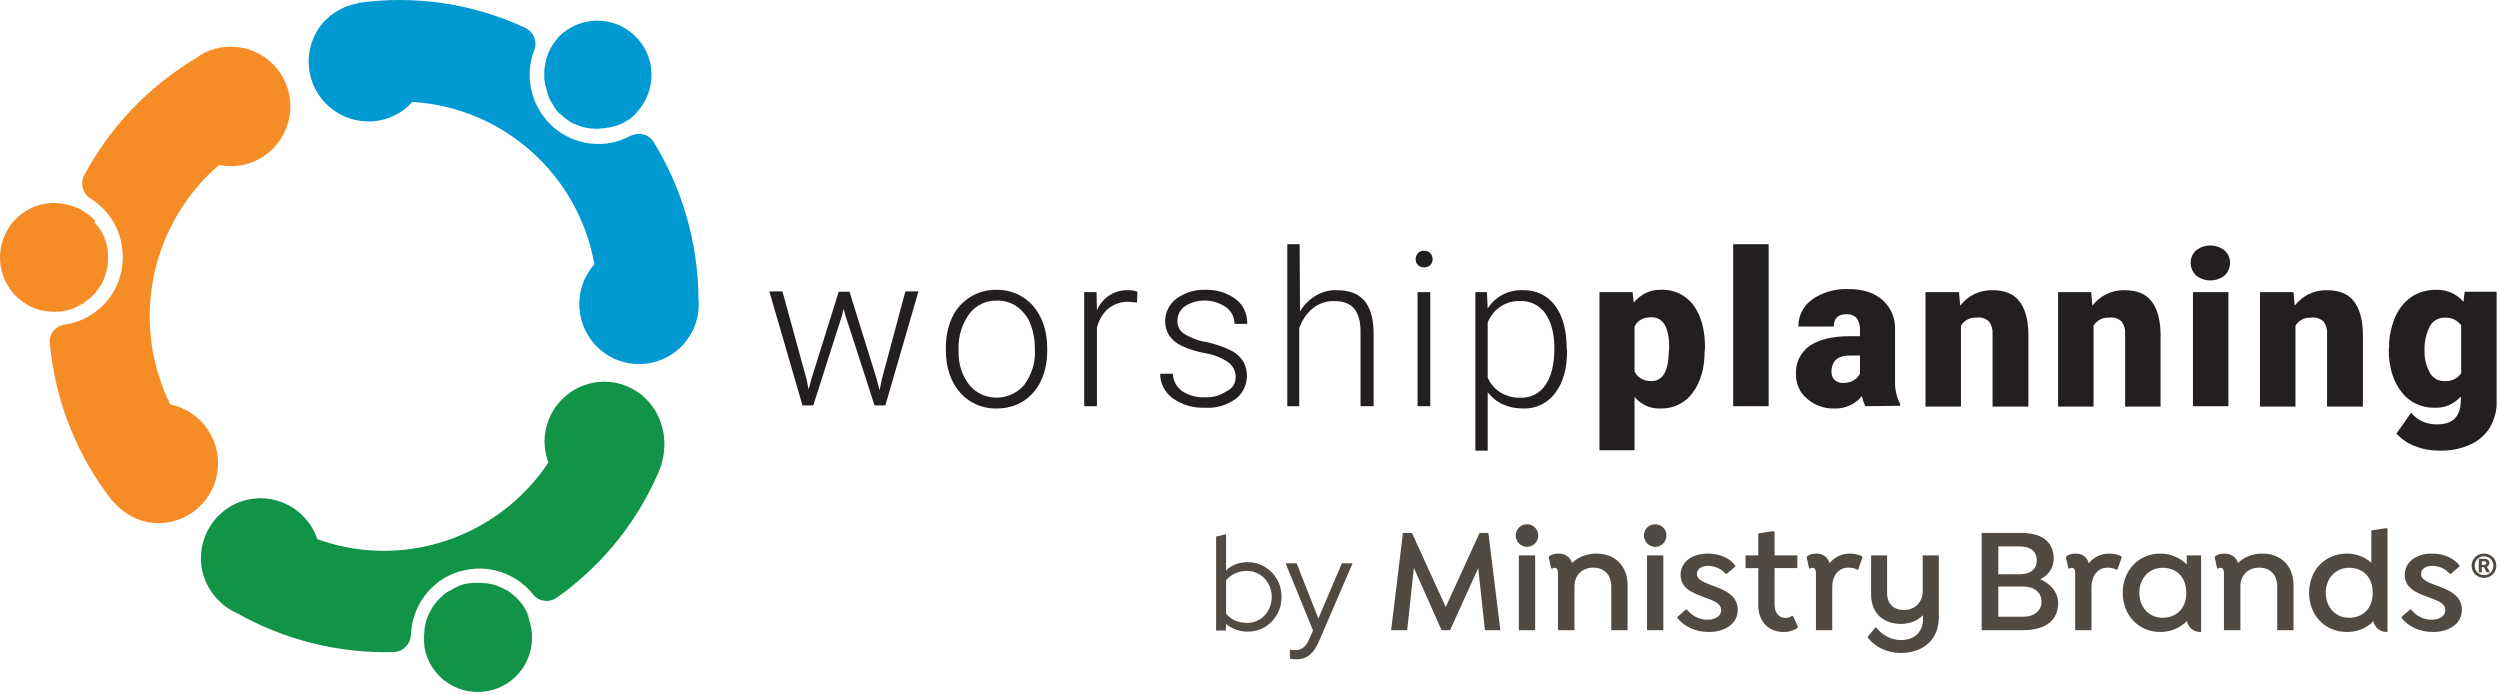
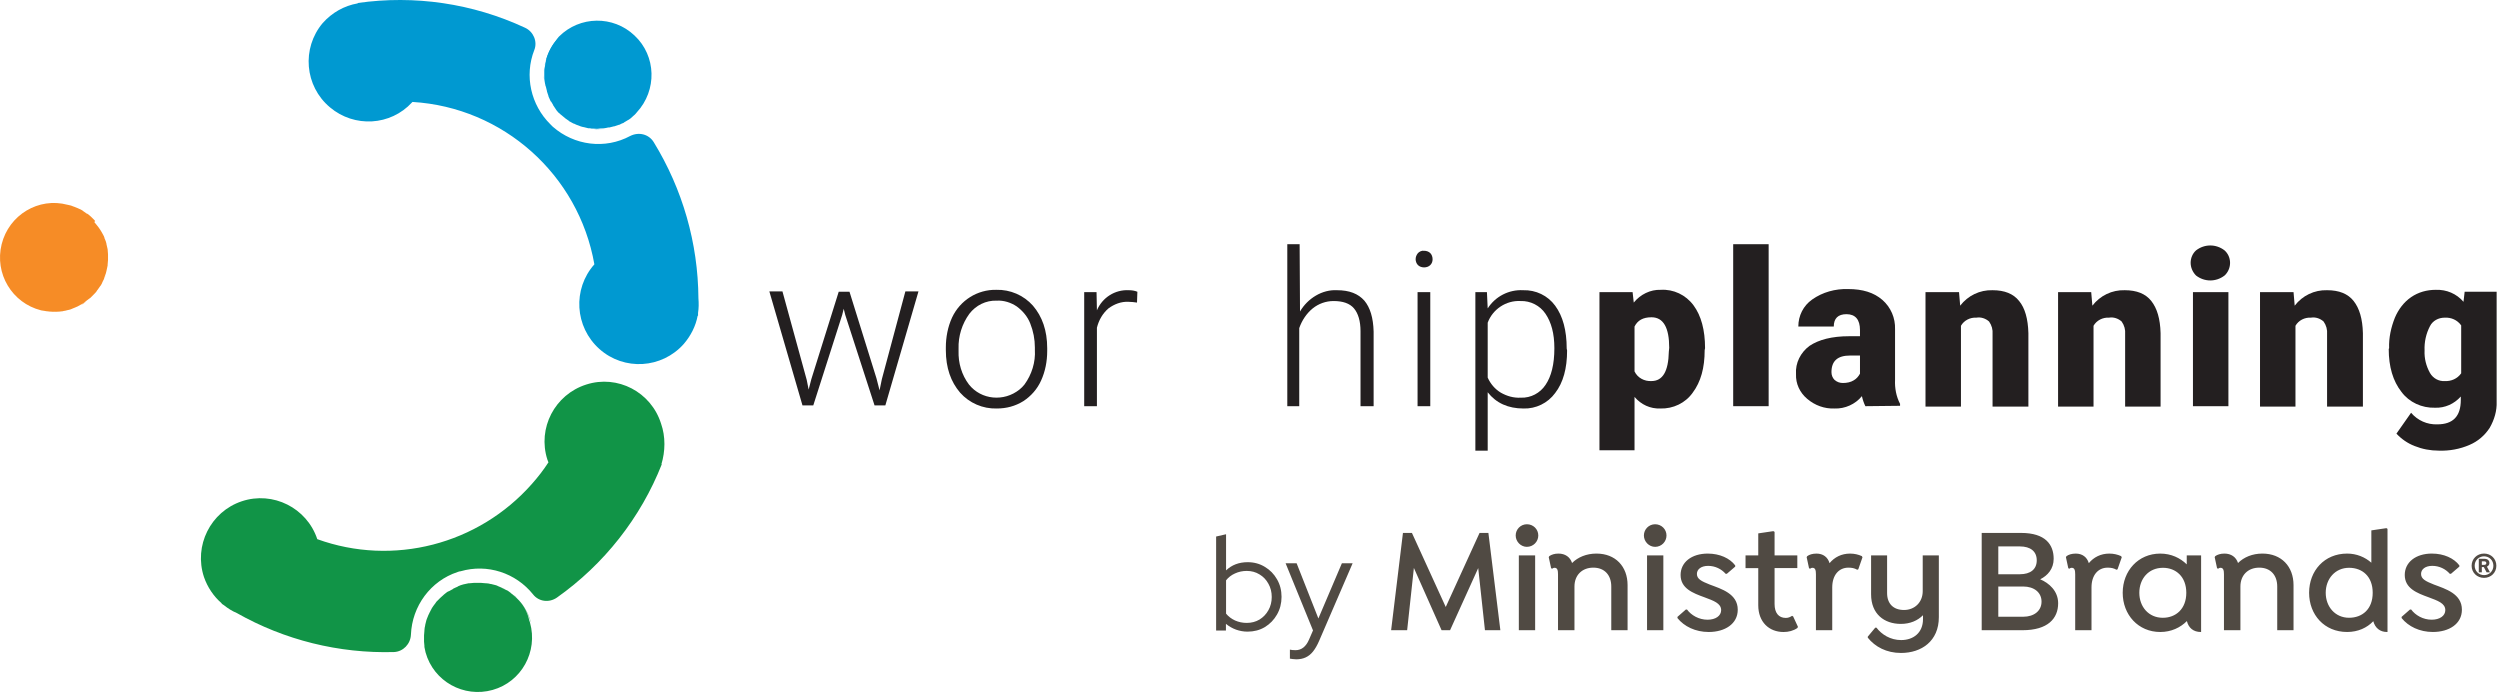
<svg xmlns="http://www.w3.org/2000/svg" width="701" height="195" viewBox="0 0 701 195" fill="none">
  <path d="M226.205 106.523L226.745 109.233L227.502 106.307L235.174 81.809H238.2L245.764 106.09L246.629 109.45L247.277 106.307L253.869 81.701H257.543L248.25 113.678H245.224L237.011 88.313L236.579 86.579L236.147 88.313L228.042 113.678H225.016L215.723 81.701H219.397L226.205 106.523Z" fill="#231F20" />
  <path d="M265.215 97.418C265.215 94.6 265.756 91.673 266.944 89.072C269.214 84.194 274.076 81.159 279.371 81.267C283.262 81.159 287.044 82.784 289.637 85.711C292.231 88.746 293.636 92.649 293.636 97.635V98.394C293.636 101.32 293.095 104.139 291.907 106.74C290.826 109.125 289.097 111.076 286.936 112.485C284.667 113.894 282.181 114.545 279.48 114.545C275.589 114.653 271.807 113.027 269.214 110.1C266.62 107.065 265.215 103.163 265.215 98.177V97.418ZM268.781 98.394C268.673 101.754 269.646 105.114 271.699 107.824C275.157 112.16 281.533 112.702 285.855 109.233C286.396 108.8 286.828 108.366 287.26 107.824C289.313 105.006 290.394 101.537 290.178 98.068V97.418C290.178 95.142 289.745 92.865 288.881 90.698C288.124 88.746 286.72 87.12 285.099 85.928C283.478 84.844 281.533 84.194 279.48 84.302C276.454 84.194 273.644 85.603 271.807 87.988C269.754 90.806 268.673 94.275 268.781 97.743V98.394Z" fill="#231F20" />
  <path d="M318.814 84.844C318.058 84.736 317.193 84.627 316.437 84.627C314.384 84.519 312.439 85.278 310.818 86.47C309.197 87.879 308.116 89.722 307.576 91.89V113.894H304.01V81.917H307.468L307.576 87.012C309.089 83.435 312.655 81.159 316.545 81.375C317.301 81.375 318.166 81.484 318.922 81.809L318.814 84.844Z" fill="#231F20" />
-   <path d="M346.478 105.764C346.478 104.03 345.722 102.513 344.317 101.537C342.372 100.236 340.21 99.369 337.941 99.044C335.672 98.61 333.403 97.96 331.349 96.984C329.945 96.334 328.756 95.358 327.891 94.166C327.135 92.974 326.703 91.564 326.703 90.047C326.703 87.554 327.891 85.278 329.836 83.76C332.214 82.026 335.023 81.159 337.941 81.267C340.967 81.159 343.993 82.026 346.478 83.868C348.639 85.494 349.828 88.096 349.72 90.806H346.154C346.154 88.963 345.289 87.229 343.777 86.145C340.319 83.76 335.78 83.652 332.322 85.82C331.025 86.687 330.161 88.204 330.161 89.83C330.053 91.239 330.701 92.648 331.89 93.516C333.835 94.708 335.996 95.575 338.265 95.9C340.643 96.442 343.02 97.201 345.181 98.285C346.586 98.935 347.667 100.019 348.531 101.212C350.584 104.789 349.72 109.45 346.37 111.943C343.885 113.677 340.859 114.544 337.833 114.328C334.591 114.436 331.457 113.569 328.756 111.618C326.595 109.992 325.298 107.499 325.298 104.789H328.864C328.972 106.74 329.836 108.474 331.457 109.667C333.294 110.859 335.564 111.509 337.833 111.401C339.886 111.509 342.048 110.967 343.777 109.775C345.614 109.016 346.478 107.499 346.478 105.764Z" fill="#231F20" />
  <path d="M364.524 87.337C365.605 85.495 367.118 83.977 368.955 82.893C370.792 81.809 372.845 81.267 374.898 81.375C378.356 81.375 380.841 82.351 382.57 84.302C384.191 86.253 385.056 89.072 385.164 92.974V113.894H381.49V92.865C381.49 90.047 380.841 87.879 379.653 86.47C378.464 85.061 376.519 84.41 373.925 84.41C371.764 84.41 369.711 85.169 368.09 86.47C366.361 87.879 365.064 89.83 364.308 91.998V113.894H360.958V68.476H364.416L364.524 87.337Z" fill="#231F20" />
  <path d="M396.943 72.703C396.943 72.053 397.159 71.511 397.592 70.969C398.024 70.535 398.672 70.21 399.321 70.319C399.969 70.319 400.617 70.535 401.05 70.969C401.482 71.403 401.698 72.053 401.698 72.703C401.698 73.354 401.482 73.896 401.05 74.329C400.617 74.763 399.969 74.98 399.321 74.98C398.672 74.98 398.024 74.763 397.592 74.329C397.159 73.896 396.943 73.245 396.943 72.703ZM401.05 113.894H397.484V81.917H401.05V113.894Z" fill="#231F20" />
  <path d="M439.412 98.285C439.412 103.271 438.332 107.282 436.062 110.209C434.009 113.027 430.659 114.653 427.201 114.544C422.879 114.544 419.529 113.027 417.151 109.992V126.36H413.693V81.917H416.935L417.151 86.47C419.313 83.109 423.095 81.158 427.093 81.375C430.659 81.267 434.009 82.893 436.062 85.711C438.223 88.638 439.304 92.648 439.304 97.743L439.412 98.285ZM435.846 97.635C435.846 93.516 434.982 90.372 433.361 87.987C431.848 85.711 429.146 84.302 426.337 84.41C422.338 84.194 418.556 86.687 417.151 90.481V105.873C417.908 107.607 419.205 109.125 420.825 110.1C422.554 111.076 424.392 111.618 426.445 111.509C429.254 111.618 431.848 110.209 433.361 107.932C434.982 105.548 435.846 102.187 435.846 97.635Z" fill="#231F20" />
  <path d="M477.989 98.177C477.989 103.163 476.909 107.065 474.639 110.1C472.586 113.027 469.128 114.653 465.562 114.545C462.752 114.653 460.159 113.461 458.322 111.293V126.251H448.488V81.917H457.782L458.106 84.844C459.943 82.568 462.752 81.159 465.67 81.267C469.236 81.05 472.694 82.676 474.855 85.603C477.017 88.529 478.097 92.54 478.097 97.635L477.989 98.177ZM468.048 97.526C468.048 91.89 466.427 88.963 463.077 88.963C460.699 88.963 459.186 89.83 458.322 91.565V104.139C459.186 105.981 461.132 106.957 463.077 106.848C466.21 106.848 467.831 104.139 467.939 98.61L468.048 97.526Z" fill="#231F20" />
  <path d="M495.928 113.894H485.986V68.476H495.928V113.894Z" fill="#231F20" />
  <path d="M523.052 113.894C522.619 113.027 522.295 112.052 522.079 111.076C520.242 113.352 517.324 114.653 514.407 114.545C511.597 114.653 508.896 113.677 506.734 111.835C504.681 110.1 503.492 107.607 503.601 104.897C503.384 101.754 504.897 98.827 507.383 96.984C509.976 95.25 513.65 94.275 518.513 94.275H521.539V92.54C521.539 89.614 520.242 88.096 517.757 88.096C515.379 88.096 514.191 89.288 514.191 91.565H504.249C504.249 88.529 505.654 85.711 508.139 83.977C511.057 81.917 514.623 80.942 518.189 81.05C522.295 81.05 525.429 82.026 527.806 84.085C530.184 86.145 531.481 89.18 531.372 92.323V106.523C531.264 108.8 531.697 111.184 532.777 113.244V113.786L523.052 113.894ZM516.784 107.39C517.865 107.39 518.945 107.174 519.81 106.632C520.566 106.198 521.107 105.548 521.539 104.789V99.694H518.729C515.271 99.694 513.542 101.212 513.542 104.355C513.542 105.223 513.866 105.981 514.407 106.523C515.163 107.174 515.92 107.39 516.784 107.39Z" fill="#231F20" />
  <path d="M549.311 81.917L549.635 85.711C551.796 82.893 555.146 81.267 558.712 81.375C562.062 81.375 564.547 82.351 566.168 84.41C567.789 86.361 568.654 89.397 568.762 93.407V114.002H558.712V93.732C558.82 92.432 558.496 91.239 557.739 90.155C556.767 89.288 555.47 88.855 554.173 89.071C552.444 88.963 550.715 89.83 549.851 91.348V114.002H539.909V81.917H549.311Z" fill="#231F20" />
  <path d="M586.376 81.917L586.701 85.711C588.862 82.893 592.212 81.267 595.778 81.375C599.128 81.375 601.613 82.351 603.234 84.41C604.855 86.47 605.719 89.397 605.827 93.407V114.002H595.886V93.732C595.994 92.432 595.67 91.239 594.913 90.155C593.941 89.288 592.644 88.855 591.347 89.071C589.618 88.963 587.889 89.83 587.025 91.348V114.002H577.083V81.917H586.376Z" fill="#231F20" />
  <path d="M614.256 73.679C614.256 72.378 614.796 71.078 615.769 70.21C618.146 68.368 621.388 68.368 623.765 70.21C625.71 71.945 625.819 74.98 624.09 76.931C623.981 77.039 623.873 77.148 623.765 77.256C621.388 79.099 618.146 79.099 615.769 77.256C614.796 76.281 614.256 74.98 614.256 73.679ZM624.846 113.894H614.904V81.917H624.846V113.894Z" fill="#231F20" />
  <path d="M643.108 81.917L643.433 85.711C645.594 82.893 648.944 81.267 652.51 81.375C655.86 81.375 658.345 82.351 659.966 84.41C661.587 86.47 662.452 89.397 662.56 93.407V114.002H652.51V93.732C652.618 92.432 652.294 91.239 651.537 90.155C650.565 89.288 649.268 88.855 647.971 89.071C646.242 88.963 644.513 89.83 643.649 91.348V114.002H633.707V81.917H643.108Z" fill="#231F20" />
  <path d="M669.908 97.635C669.8 94.708 670.448 91.781 671.529 89.072C672.501 86.795 674.014 84.736 676.067 83.327C678.121 81.917 680.498 81.267 682.983 81.267C686.009 81.159 688.819 82.351 690.764 84.627L691.088 81.809H700.057V112.594C700.165 115.195 699.409 117.688 698.112 119.964C696.707 122.132 694.762 123.758 692.493 124.734C689.791 125.926 686.766 126.468 683.848 126.36C681.471 126.36 679.201 125.926 677.04 125.059C675.095 124.3 673.366 123.108 671.961 121.59L676.067 115.737C677.904 117.905 680.606 119.097 683.416 118.989C687.846 118.989 690.007 116.713 690.007 112.16V111.184C688.17 113.244 685.577 114.436 682.767 114.328C679.093 114.436 675.527 112.81 673.366 109.884C670.988 106.849 669.8 102.838 669.8 97.852L669.908 97.635ZM679.85 98.285C679.742 100.453 680.282 102.621 681.362 104.572C682.227 106.09 683.848 106.957 685.469 106.849C687.306 106.957 689.035 106.198 690.116 104.681V91.24C689.035 89.722 687.306 88.963 685.469 89.072C683.74 89.072 682.119 89.939 681.362 91.456C680.282 93.516 679.742 95.9 679.85 98.285Z" fill="#231F20" />
  <path d="M144.942 167.767L144.834 167.659C144.51 167.334 144.186 167.117 143.862 166.792C143.538 166.466 143.538 166.575 143.43 166.466C143.321 166.358 142.997 166.141 142.781 165.925C142.565 165.708 142.133 165.491 141.809 165.383L141.592 165.274C141.16 165.057 140.728 164.841 140.296 164.624C139.863 164.407 139.647 164.407 139.323 164.19C139.215 164.19 139.107 164.082 138.999 164.082C138.567 163.973 138.134 163.865 137.702 163.757H137.594C137.162 163.648 136.73 163.54 136.189 163.54H136.081C135.649 163.54 135.217 163.431 134.785 163.431H134.568C134.136 163.431 133.704 163.431 133.38 163.431H132.947C132.515 163.431 132.191 163.54 131.759 163.54H131.435C130.894 163.648 130.462 163.757 129.922 163.865C129.381 163.973 128.949 164.19 128.409 164.407L128.301 164.515C127.869 164.732 127.436 164.841 127.112 165.057C127.112 165.057 127.004 165.057 127.004 165.166C126.572 165.383 126.248 165.599 125.815 165.816H125.707C125.275 166.033 124.951 166.358 124.519 166.683C124.194 167.008 123.762 167.334 123.438 167.659L123.33 167.767C123.006 168.092 122.682 168.418 122.357 168.743C122.249 168.851 122.249 168.96 122.141 169.068C121.925 169.393 121.709 169.61 121.493 169.935C121.169 170.369 120.953 170.802 120.736 171.236C120.52 171.669 120.304 172.103 120.088 172.537C119.98 172.862 119.764 173.295 119.656 173.621L119.548 173.946C119.44 174.379 119.332 174.813 119.224 175.247V175.355C119.116 175.789 119.007 176.331 119.007 176.764C119.007 176.764 119.007 176.764 119.007 176.873C119.007 177.306 118.899 177.74 118.899 178.173C118.899 178.173 118.899 178.282 118.899 178.39C118.899 178.824 118.899 179.257 118.899 179.582C118.899 179.691 118.899 179.799 118.899 179.908C118.899 180.341 119.007 180.666 119.007 181.1C119.007 181.208 119.007 181.317 119.007 181.425C119.116 181.967 119.224 182.401 119.332 182.943C121.601 191.072 130.03 195.733 138.134 193.457C146.239 191.181 150.886 182.726 148.617 174.596L148.4 173.946C147.86 171.453 146.671 169.393 144.942 167.767Z" fill="#119447" />
  <path d="M121.601 169.935C121.06 170.802 120.52 171.669 120.196 172.536C120.412 172.103 120.628 171.669 120.844 171.236C121.06 170.694 121.384 170.26 121.601 169.935Z" fill="#119447" />
  <path d="M119.656 173.837L119.764 173.512L119.656 173.837Z" fill="#119447" />
  <path d="M141.808 165.382C141.268 165.057 140.728 164.84 140.188 164.515C140.62 164.732 141.052 164.949 141.484 165.166L141.808 165.382Z" fill="#119447" />
  <path d="M144.942 167.767C146.671 169.501 147.86 171.561 148.616 173.837L148.833 174.487V174.379C148.184 171.886 146.779 169.61 144.942 167.767Z" fill="#119447" />
  <path d="M138.891 163.973C138.999 163.973 139.107 164.082 139.215 164.082C139.107 164.082 138.999 163.973 138.891 163.973Z" fill="#119447" />
  <path d="M119.224 181.316C119.224 181.208 119.224 181.1 119.224 180.991C119.116 181.1 119.116 181.208 119.224 181.316Z" fill="#119447" />
  <path d="M127.004 165.057C127.004 165.057 127.112 165.057 127.112 164.949C127.112 165.057 127.004 165.057 127.004 165.057Z" fill="#119447" />
  <path d="M128.301 164.407L128.409 164.299L128.301 164.407Z" fill="#119447" />
  <path d="M142.781 165.924C142.997 166.033 143.213 166.249 143.429 166.466C143.213 166.249 142.997 166.141 142.781 165.924Z" fill="#119447" />
  <path d="M143.969 166.791C144.293 167.008 144.618 167.333 144.942 167.659C144.51 167.333 144.293 167.117 143.969 166.791Z" fill="#119447" />
  <path d="M122.249 169.068C122.357 168.96 122.357 168.851 122.465 168.743C122.465 168.851 122.357 168.96 122.249 169.068Z" fill="#119447" />
  <path d="M185.357 118.772C182.548 109.884 173.146 105.006 164.393 107.824C155.532 110.642 150.67 120.073 153.479 128.853C153.587 129.07 153.587 129.178 153.695 129.395C153.695 129.503 153.695 129.503 153.803 129.612C152.399 131.78 150.886 133.731 149.157 135.682C134.136 152.7 110.254 158.879 88.966 151.183C86.048 142.403 76.539 137.633 67.786 140.56C59.033 143.487 54.278 153.025 57.196 161.805C58.168 164.624 59.897 167.225 62.167 169.176V169.285L62.815 169.718C63.896 170.586 65.084 171.344 66.381 171.886C79.781 179.474 95.017 183.268 110.47 182.834C113.064 182.726 115.117 180.558 115.225 177.957C115.549 169.935 120.736 162.889 128.301 160.396C128.625 160.288 128.841 160.18 129.165 160.18C136.621 158.012 144.618 160.613 149.481 166.683C151.102 168.743 154.019 169.068 156.181 167.55C169.364 158.228 179.63 145.221 185.574 130.154H185.466C186.546 126.577 186.654 122.458 185.357 118.772Z" fill="#119447" />
  <path d="M153.047 17.096V17.205C152.939 17.638 152.831 17.964 152.831 18.397C152.831 18.614 152.723 18.831 152.723 18.939C152.723 19.264 152.615 19.481 152.615 19.806C152.615 20.131 152.615 20.565 152.615 20.999C152.615 21.107 152.615 21.215 152.615 21.324C152.615 21.866 152.615 22.299 152.723 22.841C152.831 23.383 152.831 23.6 152.939 23.925C152.939 24.034 152.939 24.142 153.047 24.251C153.155 24.684 153.263 25.118 153.371 25.551V25.66C153.479 26.093 153.695 26.527 153.803 26.96V27.069C154.02 27.503 154.128 27.828 154.344 28.261C154.344 28.37 154.344 28.37 154.452 28.37C154.668 28.695 154.884 29.02 155.1 29.454C155.1 29.562 155.208 29.67 155.208 29.67C155.424 29.996 155.64 30.321 155.857 30.646C155.965 30.754 155.965 30.863 156.073 30.971C156.397 31.405 156.721 31.73 157.153 32.055C157.586 32.38 157.91 32.706 158.342 33.031L158.45 33.139C158.774 33.356 159.207 33.681 159.531 33.898C159.531 33.898 159.639 33.898 159.639 34.006C160.071 34.223 160.395 34.44 160.827 34.657H160.936C161.368 34.873 161.8 35.09 162.232 35.199C162.665 35.415 163.097 35.524 163.529 35.632H163.637C164.069 35.741 164.502 35.849 164.934 35.957H165.366C165.69 36.066 166.014 36.066 166.447 36.066C166.879 36.066 167.419 36.174 167.96 36.066C168.5 35.957 168.932 36.066 169.472 35.957C170.013 35.849 170.229 35.849 170.553 35.741H170.877C171.31 35.632 171.742 35.524 172.174 35.415H172.282C172.714 35.307 173.147 35.09 173.579 34.982H173.687C174.119 34.765 174.443 34.548 174.876 34.44L174.984 34.331C175.308 34.115 175.74 33.898 176.064 33.681L176.28 33.573C176.605 33.356 176.929 33.139 177.253 32.814L177.469 32.597C177.901 32.272 178.225 31.947 178.55 31.513C184.277 25.335 184.061 15.687 177.901 9.942C171.958 4.306 162.556 4.414 156.721 10.268L156.289 10.809C154.776 12.652 153.587 14.712 153.047 17.096Z" fill="#0099D1" />
  <path d="M166.555 36.282C167.527 36.391 168.5 36.391 169.472 36.282C168.932 36.282 168.5 36.391 167.959 36.391C167.419 36.391 166.987 36.391 166.555 36.282Z" fill="#0099D1" />
  <path d="M154.343 28.478L154.235 28.369C154.343 28.369 154.343 28.369 154.343 28.478Z" fill="#0099D1" />
  <path d="M152.507 20.999C152.507 21.649 152.507 22.191 152.615 22.733C152.615 22.3 152.507 21.758 152.507 21.216C152.507 21.216 152.507 21.107 152.507 20.999Z" fill="#0099D1" />
-   <path d="M153.047 17.097C153.695 14.82 154.884 12.652 156.397 10.918L156.829 10.376C156.829 10.376 156.829 10.485 156.721 10.485C154.992 12.327 153.695 14.604 153.047 17.097Z" fill="#0099D1" />
+   <path d="M153.047 17.097L156.829 10.376C156.829 10.376 156.829 10.485 156.721 10.485C154.992 12.327 153.695 14.604 153.047 17.097Z" fill="#0099D1" />
  <path d="M152.831 24.25C152.831 24.142 152.831 24.034 152.723 23.925C152.831 24.034 152.831 24.142 152.831 24.25Z" fill="#0099D1" />
  <path d="M175.091 34.548L174.983 34.657L175.091 34.548Z" fill="#0099D1" />
  <path d="M176.388 33.681L176.172 33.789L176.388 33.681Z" fill="#0099D1" />
  <path d="M177.577 32.814L177.361 33.03L177.577 32.814Z" fill="#0099D1" />
  <path d="M156.073 30.971C155.965 30.862 155.965 30.754 155.856 30.646C155.965 30.754 155.965 30.862 156.073 30.971Z" fill="#0099D1" />
  <path d="M155.208 29.779C155.1 29.67 155.1 29.67 155.1 29.562L155.208 29.779Z" fill="#0099D1" />
  <path d="M159.639 34.114C159.639 34.114 159.531 34.114 159.531 34.006C159.639 34.006 159.639 34.006 159.639 34.114Z" fill="#0099D1" />
  <path d="M158.45 33.248L158.342 33.139L158.45 33.248Z" fill="#0099D1" />
  <path d="M152.507 19.806C152.507 19.481 152.615 19.264 152.615 18.939C152.615 19.373 152.615 19.59 152.507 19.806Z" fill="#0099D1" />
  <path d="M152.723 18.505C152.831 18.072 152.831 17.638 152.939 17.313C152.939 17.638 152.831 18.072 152.723 18.505Z" fill="#0099D1" />
  <path d="M90.479 6.474C84.536 13.519 85.4 24.142 92.532 30.104C99.34 35.849 109.498 35.307 115.55 28.695L115.658 28.586C141.052 30.104 162.232 48.965 166.663 74.113C160.503 81.05 161.152 91.673 168.068 97.852C174.984 104.03 185.574 103.38 191.733 96.442C193.679 94.166 195.083 91.456 195.624 88.529H195.732C195.732 88.313 195.732 87.987 195.732 87.771C195.948 86.362 195.948 85.061 195.84 83.652C195.732 68.151 191.409 53.084 183.305 39.86C181.9 37.583 179.09 36.933 176.713 38.125C169.689 41.919 161.044 40.835 154.992 35.524L154.344 34.873C148.833 29.453 146.996 21.215 149.805 14.061C150.778 11.677 149.589 8.858 147.212 7.774C132.515 0.945 116.306 -1.439 100.313 0.837V0.945C96.531 1.596 93.073 3.547 90.479 6.474Z" fill="#0099D1" />
  <path d="M19.158 86.904H19.266C19.698 86.795 20.022 86.687 20.455 86.47L20.995 86.253C21.211 86.145 21.535 86.037 21.751 85.928L22.724 85.386L22.94 85.278C23.372 85.061 23.805 84.736 24.129 84.411C24.453 84.194 24.669 83.977 24.993 83.76L25.317 83.543C25.642 83.218 25.966 82.893 26.29 82.568L26.398 82.46C26.722 82.134 27.046 81.809 27.262 81.376L27.37 81.267C27.587 80.942 27.911 80.508 28.127 80.183L28.235 80.075C28.451 79.75 28.667 79.316 28.775 78.991L28.883 78.774C29.099 78.449 29.208 78.124 29.316 77.69C29.316 77.582 29.424 77.473 29.424 77.365C29.64 76.931 29.748 76.389 29.856 75.956C29.964 75.414 30.072 74.98 30.18 74.438C30.18 74.33 30.18 74.33 30.18 74.221C30.18 73.788 30.288 73.354 30.288 72.921V72.812C30.288 72.379 30.288 71.837 30.288 71.403C30.288 71.403 30.288 71.403 30.288 71.295C30.288 70.861 30.18 70.319 30.18 69.885C30.072 69.452 29.964 68.91 29.856 68.476V68.368C29.748 67.934 29.64 67.501 29.424 67.067C29.316 66.959 29.316 66.85 29.316 66.742C29.208 66.417 29.099 66.092 28.883 65.766C28.667 65.441 28.451 64.899 28.127 64.466C27.803 64.032 27.587 63.599 27.262 63.273C26.938 62.948 26.83 62.623 26.506 62.406L26.614 61.864C26.29 61.539 25.966 61.214 25.642 60.889L25.534 60.78C25.209 60.455 24.777 60.13 24.453 59.913H24.345C24.021 59.696 23.588 59.371 23.264 59.154L23.156 59.046C22.832 58.829 22.4 58.612 22.076 58.504L21.859 58.395C21.535 58.287 21.103 58.07 20.779 57.962L20.455 57.854C20.022 57.637 19.482 57.528 18.942 57.42C10.837 55.252 2.516 60.238 0.463 68.476C-1.59 76.715 3.381 84.953 11.485 87.012L12.134 87.121C14.511 87.554 16.889 87.554 19.158 86.904Z" fill="#F68C26" />
-   <path d="M28.991 65.55C28.559 64.682 28.019 63.815 27.479 63.056C27.803 63.49 28.019 63.815 28.343 64.249C28.667 64.682 28.775 65.116 28.991 65.55Z" fill="#F68C26" />
  <path d="M26.506 61.864L26.723 62.081C26.723 61.973 26.614 61.973 26.506 61.864Z" fill="#F68C26" />
  <path d="M28.343 80.075L28.235 80.183L28.343 80.075Z" fill="#F68C26" />
  <path d="M22.832 85.386C23.372 85.061 23.805 84.736 24.345 84.41C23.913 84.736 23.588 84.953 23.156 85.278L22.832 85.386Z" fill="#F68C26" />
  <path d="M19.158 86.904C16.889 87.554 14.403 87.554 12.134 87.121L11.485 87.012H11.593C14.079 87.554 16.672 87.554 19.158 86.904Z" fill="#F68C26" />
  <path d="M25.534 83.435L25.209 83.652L25.534 83.435Z" fill="#F68C26" />
  <path d="M23.156 59.046L23.264 59.154L23.156 59.046Z" fill="#F68C26" />
  <path d="M21.752 58.287L21.968 58.395L21.752 58.287Z" fill="#F68C26" />
  <path d="M20.347 57.745L20.671 57.853L20.347 57.745Z" fill="#F68C26" />
  <path d="M29.64 77.256C29.64 77.365 29.532 77.473 29.532 77.582C29.532 77.473 29.532 77.365 29.64 77.256Z" fill="#F68C26" />
  <path d="M28.991 78.665L28.883 78.882L28.991 78.665Z" fill="#F68C26" />
  <path d="M21.86 85.928C21.643 86.036 21.319 86.145 21.103 86.253C21.319 86.145 21.643 86.036 21.86 85.928Z" fill="#F68C26" />
  <path d="M20.563 86.47C20.131 86.579 19.806 86.687 19.374 86.904C19.806 86.687 20.131 86.579 20.563 86.47Z" fill="#F68C26" />
  <path d="M29.423 66.525C29.423 66.634 29.531 66.742 29.531 66.851C29.531 66.742 29.423 66.634 29.423 66.525Z" fill="#F68C26" />
-   <path d="M41.419 146.413C50.496 148.039 59.249 142.077 60.87 132.864C62.491 123.975 56.764 115.412 48.011 113.461H47.795C46.606 111.184 45.633 108.8 44.877 106.415C37.637 84.844 44.229 61.105 61.41 46.255C70.488 48.098 79.241 42.244 81.078 33.139C82.915 24.034 77.079 15.254 68.002 13.411C65.085 12.869 62.059 12.977 59.249 14.061L59.141 13.953L58.493 14.278C57.196 14.82 56.007 15.471 54.927 16.338C41.635 24.251 30.829 35.632 23.589 49.182C22.4 51.458 23.157 54.385 25.426 55.685C32.234 59.913 35.584 67.934 34.071 75.847C34.071 76.172 33.963 76.389 33.855 76.714C32.666 81.701 29.532 85.928 25.102 88.53C22.94 89.83 20.563 90.698 18.078 91.023C15.484 91.456 13.647 93.733 13.971 96.334C15.484 112.485 21.535 127.769 31.585 140.56H31.693C34.287 143.595 37.637 145.654 41.419 146.413Z" fill="#F68C26" />
  <path d="M416.379 176.703L414.492 159.291L406.603 176.703H404.213L396.452 159.249L394.565 176.703H390.073L393.387 149.432H395.906L405.387 170.2L414.867 149.432H417.345L420.7 176.703H416.379ZM428.147 153.333C429.908 153.333 431.336 151.905 431.336 150.144C431.336 148.383 429.912 147 428.147 147C426.382 147 424.999 148.428 424.999 150.148C424.999 151.867 426.427 153.337 428.147 153.337V153.333ZM430.454 176.703V155.727H425.882V176.703H430.454ZM464.096 153.337C465.857 153.337 467.285 151.909 467.285 150.148C467.285 148.386 465.857 147 464.096 147C462.335 147 460.948 148.428 460.948 150.148C460.948 151.867 462.376 153.337 464.096 153.337ZM466.403 176.707V155.727H461.831V176.703H466.403V176.707ZM478.875 155.227C482.19 155.227 485.042 156.526 486.553 158.541V158.878L484.205 160.893H483.868C482.693 159.552 480.932 158.67 478.959 158.67C476.985 158.67 475.811 159.636 475.811 160.935C475.811 162.363 477.11 162.992 479.421 163.912C482.652 165.128 487.265 166.472 487.265 170.961C487.265 174.945 483.655 177.211 479.125 177.211C475.391 177.211 472.243 175.658 470.357 173.309V172.972L472.705 170.915H473.042C474.217 172.51 476.357 173.768 478.792 173.768C481.057 173.768 482.61 172.677 482.61 171.082C482.61 169.15 480.47 168.438 477.909 167.472C474.679 166.298 471.239 164.995 471.239 161.223C471.239 157.7 474.258 155.223 478.875 155.223V155.227ZM504.132 175.745L504.007 176.082C502.874 176.877 501.488 177.214 500.105 177.214C496.079 177.214 493.015 174.446 493.015 169.703V159.299H489.447V155.731H493.015V149.56L497.253 148.932L497.59 149.14V155.727H503.969V159.295H497.59V169.362C497.59 171.84 498.723 173.264 500.738 173.264C501.408 173.264 501.912 173.055 502.499 172.677L502.795 172.843L504.135 175.737L504.132 175.745ZM522.237 156.276L521.062 159.632L520.767 159.757C519.968 159.295 519.214 159.17 518.29 159.17C515.604 159.17 513.76 161.268 513.76 164.707V176.707H509.188V161.056C509.188 159.924 509.021 159.211 508.222 159.211C507.927 159.211 507.719 159.336 507.552 159.465L507.256 159.34L506.586 156.234L506.753 155.939C507.34 155.518 508.181 155.227 509.355 155.227C511.158 155.227 512.502 156.193 513.006 157.912C514.389 156.234 516.362 155.227 518.756 155.227C519.972 155.227 521.062 155.481 522.07 155.939L522.237 156.276ZM577.105 169.158C577.105 173.396 574.253 176.711 567.121 176.711H555.667V149.432H566.7C573.541 149.432 575.847 152.704 575.847 156.689C575.847 159.499 574.17 161.389 572.071 162.435C574.548 163.484 577.105 165.707 577.105 169.147V169.158ZM566.363 153.216H560.322V161.018H566.363C569.34 161.018 571.105 159.632 571.105 157.117C571.105 154.602 569.344 153.216 566.363 153.216ZM572.446 168.696C572.446 166.135 570.389 164.457 567.287 164.457H560.322V172.934H567.287C570.393 172.934 572.446 171.256 572.446 168.696ZM594.934 156.276L593.759 159.632L593.464 159.757C592.665 159.295 591.911 159.17 590.987 159.17C588.301 159.17 586.457 161.268 586.457 164.707V176.707H581.885V161.056C581.885 159.924 581.718 159.211 580.919 159.211C580.624 159.211 580.415 159.336 580.249 159.465L579.953 159.34L579.283 156.234L579.45 155.939C580.037 155.518 580.878 155.227 582.052 155.227C583.855 155.227 585.199 156.193 585.703 157.912C587.086 156.234 589.059 155.227 591.453 155.227C592.669 155.227 593.759 155.481 594.767 155.939L594.934 156.276ZM613.164 155.731V158.249C611.319 156.446 608.8 155.227 605.736 155.227C599.57 155.227 595.206 160.052 595.206 166.219C595.206 172.385 599.57 177.211 605.736 177.211C608.8 177.211 611.357 175.995 613.205 174.146C613.667 176.078 615.05 177.211 617.107 177.211C617.137 177.211 617.163 177.211 617.19 177.211V155.727H613.164V155.731ZM606.452 173.226C602.467 173.226 599.865 170.12 599.865 166.219C599.865 162.317 602.426 159.211 606.494 159.211C610.103 159.211 613.039 161.689 613.039 166.219C613.039 170.749 610.103 173.226 606.452 173.226ZM669.165 148.091L664.926 148.72V157.784C663.165 156.231 660.813 155.223 658.131 155.223C651.753 155.223 647.472 160.049 647.472 166.215C647.472 172.381 651.753 177.207 658.131 177.207C661.195 177.207 663.71 176.033 665.472 174.184C665.975 176.07 667.358 177.207 669.289 177.207C669.346 177.207 669.399 177.203 669.456 177.203V148.299L669.161 148.091H669.165ZM658.676 173.222C654.775 173.222 652.131 170.116 652.131 166.215C652.131 162.314 654.775 159.208 658.676 159.208C662.369 159.208 665.305 161.598 665.305 166.215C665.305 170.832 662.369 173.222 658.676 173.222ZM681.929 155.223C685.243 155.223 688.095 156.522 689.607 158.537V158.874L687.258 160.889H686.921C685.747 159.549 683.986 158.666 682.012 158.666C680.039 158.666 678.865 159.632 678.865 160.931C678.865 162.359 680.164 162.988 682.474 163.908C685.705 165.124 690.319 166.469 690.319 170.957C690.319 174.942 686.709 177.207 682.179 177.207C678.444 177.207 675.297 175.654 673.41 173.305V172.968L675.759 170.912H676.096C677.27 172.506 679.41 173.764 681.846 173.764C684.111 173.764 685.664 172.673 685.664 171.078C685.664 169.147 683.524 168.434 680.963 167.469C677.732 166.294 674.293 164.991 674.293 161.219C674.293 157.696 677.316 155.219 681.929 155.219V155.223ZM456.373 164.075C456.373 158.829 452.975 155.223 447.646 155.223C444.835 155.223 442.445 156.231 440.809 157.867C440.264 156.189 438.877 155.223 436.991 155.223C435.9 155.223 435.018 155.518 434.431 155.935L434.264 156.231L434.935 159.336L435.23 159.461C435.397 159.336 435.609 159.208 435.9 159.208C436.696 159.208 436.866 159.92 436.866 161.052V176.703H441.48V164.454C441.48 161.264 443.62 159.166 446.767 159.166C449.915 159.166 451.801 161.264 451.801 164.454V176.703H456.373V164.075ZM539.13 155.727V165.753C539.13 168.9 536.865 171.04 533.884 171.04C530.903 171.04 529.142 169.279 529.142 166.298V155.727H524.653V166.635C524.653 172.173 528.346 174.942 533.001 174.942C535.603 174.942 537.702 174.018 539.209 172.51V173.601C539.209 177.461 536.482 179.476 533.085 179.476C530.062 179.476 527.63 177.923 526.161 175.995H525.824L523.725 178.513V178.809C525.782 181.369 528.971 183.089 533.039 183.089C538.789 183.089 543.652 179.775 543.652 173.063V155.727H539.122H539.13ZM643.105 164.075C643.105 158.829 639.708 155.223 634.378 155.223C631.568 155.223 629.178 156.231 627.542 157.867C626.996 156.189 625.61 155.223 623.724 155.223C622.633 155.223 621.75 155.518 621.163 155.935L620.997 156.231L621.667 159.336L621.962 159.461C622.129 159.336 622.341 159.208 622.633 159.208C623.428 159.208 623.599 159.92 623.599 161.052V176.703H628.212V164.454C628.212 161.264 630.352 159.166 633.5 159.166C636.647 159.166 638.534 161.264 638.534 164.454V176.703H643.105V164.075ZM699.977 158.64C699.977 160.571 698.47 162.037 696.519 162.037C694.568 162.037 693.042 160.567 693.042 158.64C693.042 156.712 694.55 155.219 696.519 155.219C698.489 155.219 699.977 156.689 699.977 158.64ZM699.148 158.64C699.148 157.132 698.008 155.992 696.523 155.992C695.038 155.992 693.898 157.132 693.898 158.617C693.898 160.102 695.038 161.264 696.523 161.264C698.008 161.264 699.148 160.124 699.148 158.64ZM697.333 158.89L698.182 160.473H697.235L696.462 159.003H695.902V160.473H695.053V156.689H696.599C697.527 156.689 698.027 157.132 698.027 157.886C698.027 158.348 697.735 158.715 697.33 158.89H697.333ZM695.906 158.386H696.621C696.97 158.386 697.163 158.174 697.163 157.905C697.163 157.617 696.97 157.401 696.621 157.401H695.906V158.386Z" fill="#504A43" />
  <path d="M341 176.81V150.442L343.788 149.801V159.934C345.395 158.403 347.416 157.637 349.852 157.637C351.635 157.637 353.243 158.076 354.674 158.955C356.105 159.809 357.235 160.964 358.064 162.421C358.918 163.877 359.345 165.522 359.345 167.355C359.345 169.189 358.918 170.846 358.064 172.328C357.235 173.784 356.105 174.952 354.674 175.831C353.243 176.685 351.623 177.112 349.815 177.112C348.71 177.112 347.63 176.923 346.575 176.547C345.545 176.17 344.604 175.63 343.75 174.927V176.81H341ZM349.589 174.663C350.92 174.663 352.112 174.349 353.167 173.721C354.222 173.069 355.051 172.202 355.653 171.122C356.281 170.017 356.595 168.774 356.595 167.393C356.595 166.012 356.281 164.769 355.653 163.664C355.051 162.559 354.222 161.692 353.167 161.065C352.112 160.412 350.92 160.085 349.589 160.085C348.408 160.085 347.303 160.324 346.274 160.801C345.269 161.253 344.44 161.893 343.788 162.722V172.064C344.44 172.868 345.282 173.508 346.311 173.985C347.341 174.437 348.433 174.663 349.589 174.663Z" fill="#504A43" />
  <path d="M363.458 184.872C363.107 184.872 362.768 184.846 362.441 184.796C362.14 184.771 361.889 184.733 361.688 184.683V182.159C362.115 182.26 362.642 182.31 363.27 182.31C364.927 182.31 366.183 181.331 367.037 179.372L368.167 176.773L360.482 157.938H363.571L369.674 173.42L376.266 157.938H379.279L369.862 179.749C369.335 180.954 368.77 181.933 368.167 182.687C367.564 183.44 366.874 183.993 366.095 184.344C365.342 184.696 364.463 184.872 363.458 184.872Z" fill="#504A43" />
</svg>